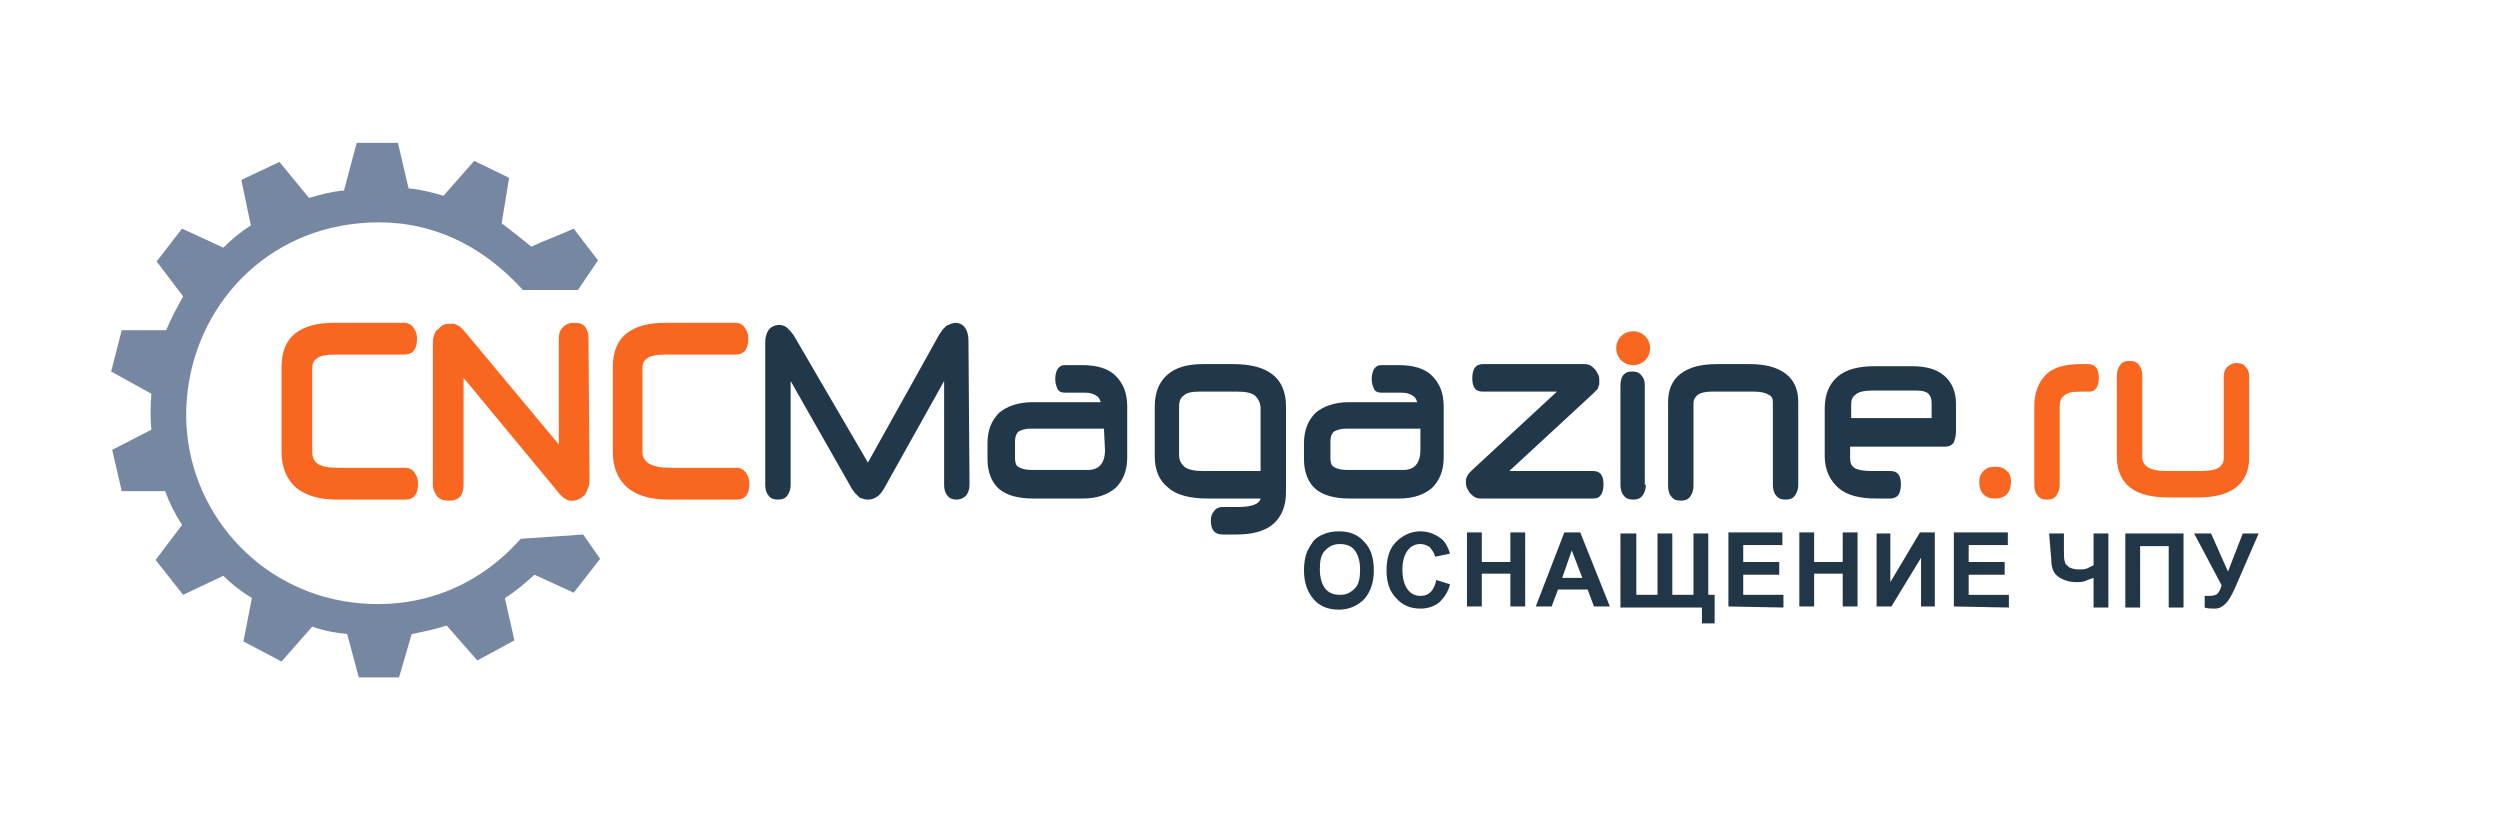
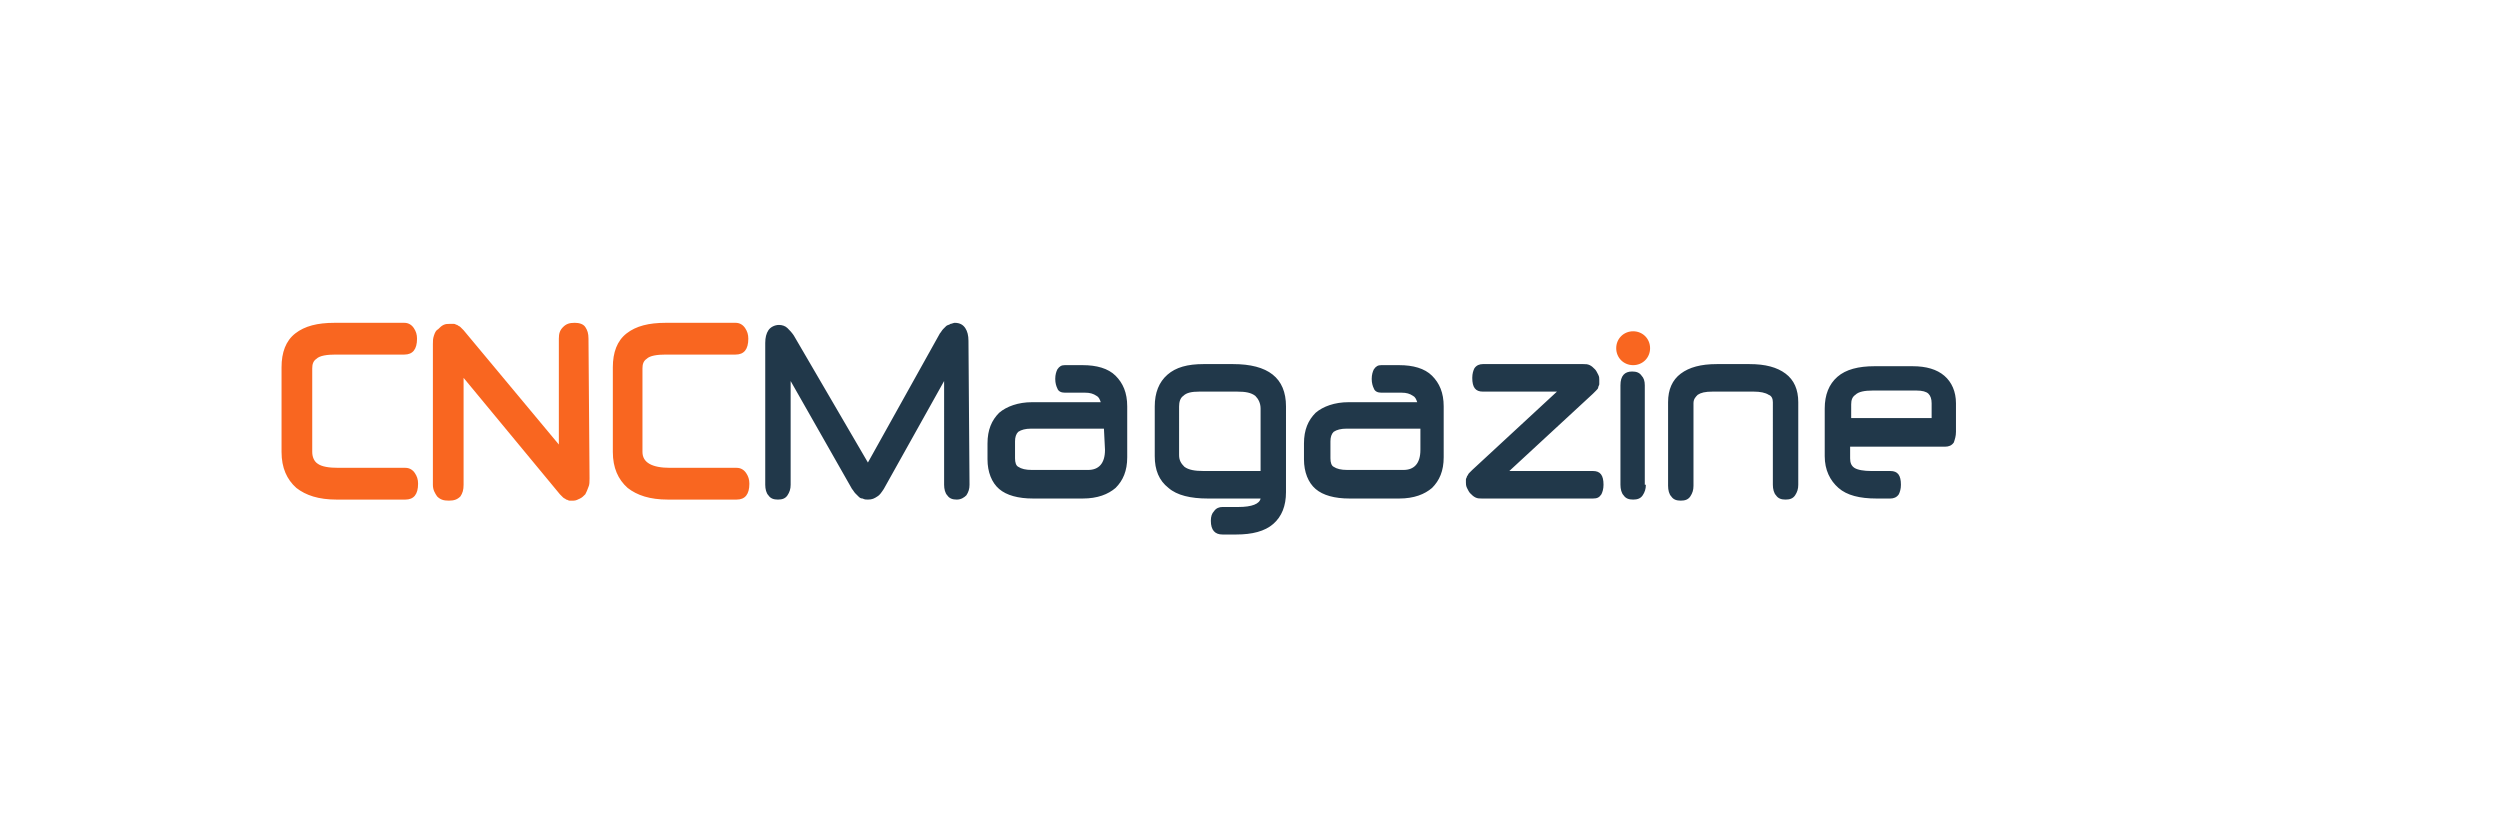
<svg xmlns="http://www.w3.org/2000/svg" version="1.1" id="Слой_1" x="0px" y="0px" viewBox="0 0 236.2 78.9" style="enable-background:new 0 0 236.2 78.9;" xml:space="preserve">
  <style type="text/css"> .st0{fill:#F96620;} .st1{fill:#21384A;} .st2{fill:#213647;} .st3{fill-rule:evenodd;clip-rule:evenodd;fill:#7688A1;} .st4{fill-rule:evenodd;clip-rule:evenodd;fill:#F96620;} </style>
  <g>
    <g id="Слой_x0020_1_2_">
      <g id="_2099291376992_2_">
        <path class="st0" d="M31.7,33.5c-0.8,0-1.5,0.1-1.8,0.4c-0.3,0.2-0.4,0.5-0.4,0.9v7.9c0,0.5,0.2,0.9,0.5,1.1 c0.4,0.3,1.1,0.4,2,0.4h6.3c0.4,0,0.7,0.2,0.9,0.5c0.2,0.3,0.3,0.6,0.3,1c0,1-0.4,1.5-1.2,1.5h-6.5c-1.7,0-2.9-0.4-3.8-1.1 c-0.9-0.8-1.4-1.9-1.4-3.4v-8c0-1.4,0.4-2.5,1.3-3.2c0.9-0.7,2.1-1,3.7-1h6.6c0.4,0,0.7,0.2,0.9,0.5c0.2,0.3,0.3,0.6,0.3,1 c0,1-0.4,1.5-1.2,1.5L31.7,33.5L31.7,33.5z M55.7,45.2c0,0.3,0,0.6-0.1,0.8c-0.1,0.3-0.2,0.5-0.3,0.7l0,0 c-0.2,0.2-0.3,0.3-0.5,0.4c-0.2,0.1-0.4,0.2-0.6,0.2c-0.1,0-0.2,0-0.4,0c-0.1,0-0.2-0.1-0.3-0.1c-0.1-0.1-0.2-0.1-0.3-0.2 c-0.1-0.1-0.2-0.2-0.3-0.3l-9.1-11v10.1c0,0.5-0.1,0.8-0.3,1.1c-0.3,0.3-0.6,0.4-1.1,0.4c-0.5,0-0.8-0.1-1.1-0.4 c-0.2-0.3-0.4-0.6-0.4-1.1V32.5c0-0.3,0-0.5,0.1-0.8c0.1-0.3,0.2-0.5,0.4-0.6c0.2-0.2,0.3-0.3,0.5-0.4h0c0.2-0.1,0.4-0.1,0.6-0.1 c0.1,0,0.2,0,0.4,0h0c0.1,0,0.2,0.1,0.3,0.1c0.1,0.1,0.2,0.1,0.3,0.2c0.1,0.1,0.2,0.2,0.3,0.3l9,10.8V32c0-0.5,0.1-0.8,0.4-1.1 c0.3-0.3,0.6-0.4,1.1-0.4c0.4,0,0.8,0.1,1,0.4c0.2,0.3,0.3,0.6,0.3,1.1L55.7,45.2L55.7,45.2z M62.9,33.5c-0.8,0-1.5,0.1-1.8,0.4 c-0.3,0.2-0.4,0.5-0.4,0.9v7.9c0,1,0.9,1.5,2.6,1.5h6.3c0.4,0,0.7,0.2,0.9,0.5c0.2,0.3,0.3,0.6,0.3,1c0,1-0.4,1.5-1.2,1.5h-6.5 c-1.7,0-2.9-0.4-3.8-1.1c-0.9-0.8-1.4-1.9-1.4-3.4v-8c0-1.4,0.4-2.5,1.3-3.2c0.9-0.7,2.1-1,3.7-1h6.6c0.4,0,0.7,0.2,0.9,0.5 c0.2,0.3,0.3,0.6,0.3,1c0,1-0.4,1.5-1.2,1.5L62.9,33.5L62.9,33.5z" />
        <path class="st1" d="M91.6,45.8c0,0.4-0.1,0.7-0.3,1c-0.2,0.2-0.5,0.4-0.9,0.4c-0.4,0-0.7-0.1-0.9-0.4c-0.2-0.2-0.3-0.6-0.3-1V36 l-5.7,10.2c-0.2,0.3-0.4,0.6-0.6,0.7c-0.3,0.2-0.5,0.3-0.9,0.3c-0.2,0-0.3,0-0.5-0.1c-0.2,0-0.3-0.1-0.4-0.2l0,0 c-0.1-0.1-0.2-0.2-0.3-0.3c-0.1-0.1-0.2-0.3-0.3-0.4L74.7,36v9.8c0,0.4-0.1,0.7-0.3,1c-0.2,0.3-0.5,0.4-0.9,0.4 c-0.4,0-0.7-0.1-0.9-0.4c-0.2-0.2-0.3-0.6-0.3-1V32.4c0-0.5,0.1-0.9,0.3-1.2c0.2-0.3,0.6-0.5,1-0.5c0.3,0,0.6,0.1,0.8,0.3 c0.2,0.2,0.4,0.4,0.6,0.7l7,12l6.8-12.2c0.1-0.1,0.2-0.3,0.3-0.4c0.1-0.1,0.2-0.2,0.3-0.3c0.1-0.1,0.3-0.1,0.4-0.2 c0.1,0,0.3-0.1,0.4-0.1c0.5,0,0.8,0.2,1,0.5c0.2,0.3,0.3,0.7,0.3,1.2L91.6,45.8L91.6,45.8z M104.3,40.5h-6.9 c-0.5,0-0.9,0.1-1.2,0.3c-0.2,0.2-0.3,0.5-0.3,0.9v1.6c0,0.4,0.1,0.7,0.3,0.8c0.3,0.2,0.7,0.3,1.3,0.3h5.3c1,0,1.6-0.6,1.6-1.9 L104.3,40.5L104.3,40.5z M106.5,43.2c0,1.3-0.4,2.2-1.1,2.9c-0.7,0.6-1.7,1-3.1,1h-4.7c-1.4,0-2.5-0.3-3.2-0.9 c-0.7-0.6-1.1-1.6-1.1-2.8v-1.5c0-1.3,0.4-2.2,1.1-2.9c0.7-0.6,1.8-1,3.1-1h6.5c-0.1-0.3-0.2-0.5-0.4-0.6 c-0.3-0.2-0.6-0.3-1.1-0.3h-1.9c-0.3,0-0.6-0.1-0.7-0.4c-0.1-0.2-0.2-0.5-0.2-0.9c0-0.4,0.1-0.7,0.2-0.9c0.2-0.3,0.4-0.4,0.7-0.4 h1.7c1.3,0,2.4,0.3,3.1,1c0.7,0.7,1.1,1.6,1.1,2.9V43.2L106.5,43.2z M119.1,44.5v-5.9c0-0.5-0.2-0.9-0.5-1.2 c-0.4-0.3-0.9-0.4-1.7-0.4h-3.6c-0.7,0-1.2,0.1-1.5,0.4c-0.3,0.2-0.4,0.6-0.4,1V43c0,0.5,0.2,0.8,0.5,1.1c0.4,0.3,1,0.4,1.8,0.4 H119.1L119.1,44.5z M121.5,46.5c0,1.3-0.4,2.3-1.2,3c-0.8,0.7-2,1-3.5,1h-1.3c-0.7,0-1.1-0.4-1.1-1.3c0-0.4,0.1-0.7,0.3-0.9 c0.2-0.3,0.5-0.4,0.8-0.4h1.5c1.3,0,2-0.3,2.1-0.8h-5c-1.6,0-2.9-0.3-3.7-1c-0.9-0.7-1.3-1.7-1.3-3v-4.7c0-1.3,0.4-2.3,1.2-3 c0.8-0.7,1.9-1,3.4-1h2.8c3.3,0,5,1.3,5,4L121.5,46.5L121.5,46.5z M134.1,40.5h-6.9c-0.5,0-0.9,0.1-1.2,0.3 c-0.2,0.2-0.3,0.5-0.3,0.9v1.6c0,0.4,0.1,0.7,0.3,0.8c0.3,0.2,0.7,0.3,1.3,0.3h5.3c1,0,1.6-0.6,1.6-1.9V40.5L134.1,40.5z M136.4,43.2c0,1.3-0.4,2.2-1.1,2.9c-0.7,0.6-1.7,1-3.1,1h-4.7c-1.4,0-2.5-0.3-3.2-0.9c-0.7-0.6-1.1-1.6-1.1-2.8v-1.5 c0-1.3,0.4-2.2,1.1-2.9c0.7-0.6,1.8-1,3.1-1h6.5c-0.1-0.3-0.2-0.5-0.4-0.6c-0.3-0.2-0.6-0.3-1.1-0.3h-1.9c-0.3,0-0.6-0.1-0.7-0.4 c-0.1-0.2-0.2-0.5-0.2-0.9c0-0.4,0.1-0.7,0.2-0.9c0.2-0.3,0.4-0.4,0.7-0.4h1.7c1.3,0,2.4,0.3,3.1,1c0.7,0.7,1.1,1.6,1.1,2.9V43.2 L136.4,43.2z M147.1,37h-7c-0.7,0-1-0.4-1-1.3c0-0.4,0.1-0.7,0.2-0.9c0.2-0.3,0.5-0.4,0.8-0.4h9.5c0.2,0,0.4,0,0.6,0.1 c0.2,0.1,0.3,0.2,0.5,0.4c0.1,0.1,0.2,0.3,0.3,0.5c0.1,0.2,0.1,0.3,0.1,0.5c0,0.1,0,0.2,0,0.4c0,0.1-0.1,0.2-0.1,0.3l0,0 c0,0.1-0.1,0.2-0.2,0.3c-0.1,0.1-0.2,0.2-0.3,0.3l-7.9,7.3h7.9c0.7,0,1,0.4,1,1.3c0,0.4-0.1,0.7-0.2,0.9 c-0.2,0.3-0.4,0.4-0.8,0.4H140c-0.2,0-0.4,0-0.6-0.1c-0.2-0.1-0.3-0.2-0.5-0.4c-0.1-0.1-0.2-0.3-0.3-0.5 c-0.1-0.2-0.1-0.4-0.1-0.5c0-0.1,0-0.2,0-0.3c0-0.1,0.1-0.2,0.1-0.3c0.1-0.1,0.1-0.2,0.2-0.3c0.1-0.1,0.2-0.2,0.3-0.3L147.1,37 L147.1,37z M155.5,45.8c0,0.4-0.1,0.7-0.3,1c-0.2,0.3-0.5,0.4-0.9,0.4c-0.4,0-0.7-0.1-0.9-0.4c-0.2-0.2-0.3-0.6-0.3-1v-9.4 c0-0.9,0.4-1.3,1.1-1.3c0.4,0,0.7,0.1,0.9,0.4c0.2,0.2,0.3,0.5,0.3,0.9V45.8L155.5,45.8z M169.9,45.8c0,0.4-0.1,0.7-0.3,1 c-0.2,0.3-0.5,0.4-0.9,0.4c-0.4,0-0.7-0.1-0.9-0.4c-0.2-0.2-0.3-0.6-0.3-1V38c0-0.3-0.1-0.6-0.4-0.7c-0.3-0.2-0.8-0.3-1.4-0.3 h-3.9c-0.7,0-1.1,0.1-1.4,0.3c-0.2,0.2-0.4,0.4-0.4,0.8v7.8c0,0.4-0.1,0.7-0.3,1c-0.2,0.3-0.5,0.4-0.9,0.4 c-0.4,0-0.7-0.1-0.9-0.4c-0.2-0.2-0.3-0.6-0.3-1V38c0-1.2,0.4-2.1,1.2-2.7c0.8-0.6,1.9-0.9,3.4-0.9h3.1c1.5,0,2.6,0.3,3.4,0.9 c0.8,0.6,1.2,1.5,1.2,2.7V45.8L169.9,45.8z M174.8,39.5h7.7v-1.4c0-0.4-0.1-0.7-0.3-0.9c-0.2-0.2-0.6-0.3-1.1-0.3h-4.2 c-0.7,0-1.3,0.1-1.6,0.4c-0.3,0.2-0.4,0.5-0.4,0.9V39.5z M184.8,40.8c0,0.4-0.1,0.7-0.2,1c-0.2,0.3-0.5,0.4-0.8,0.4h-9v1.1 c0,0.4,0.1,0.7,0.4,0.9c0.3,0.2,0.9,0.3,1.6,0.3h1.8c0.7,0,1,0.4,1,1.3c0,0.4-0.1,0.7-0.2,0.9c-0.2,0.3-0.5,0.4-0.8,0.4h-1.3 c-1.6,0-2.8-0.3-3.6-1c-0.8-0.7-1.3-1.7-1.3-3v-4.5c0-1.3,0.4-2.3,1.2-3c0.8-0.7,2-1,3.5-1h3.6c1.3,0,2.3,0.3,3,0.9 c0.7,0.6,1.1,1.5,1.1,2.6V40.8z" />
-         <path class="st0" d="M190,45.5c0,1-0.5,1.6-1.5,1.6c-0.5,0-0.8-0.1-1.1-0.4c-0.3-0.3-0.4-0.7-0.4-1.1c0-0.5,0.1-0.8,0.4-1.1 c0.3-0.3,0.6-0.4,1.1-0.4c0.5,0,0.8,0.1,1.1,0.4C189.8,44.6,190,45,190,45.5L190,45.5z M196.5,37c-0.7,0-1.2,0.1-1.5,0.4 c-0.3,0.2-0.4,0.6-0.4,1v7.4c0,0.4-0.1,0.7-0.3,1c-0.2,0.3-0.5,0.4-0.9,0.4s-0.7-0.1-0.9-0.4c-0.2-0.2-0.3-0.6-0.3-1v-7.4 c0-1.3,0.4-2.3,1.1-3c0.7-0.7,1.8-1,3.3-1h0.7c0.3,0,0.6,0.1,0.8,0.4c0.1,0.2,0.2,0.5,0.2,0.9c0,0.4-0.1,0.7-0.2,0.9 c-0.2,0.3-0.4,0.4-0.7,0.4L196.5,37L196.5,37z M212.5,43.2c0,1.3-0.4,2.2-1.3,2.9c-0.8,0.6-2,0.9-3.6,0.9h-2.7 c-1.6,0-2.8-0.3-3.6-0.9c-0.8-0.6-1.3-1.6-1.3-2.9v-7.7c0-0.4,0.1-0.7,0.3-1c0.2-0.3,0.5-0.4,0.9-0.4c0.4,0,0.7,0.1,0.9,0.4 c0.2,0.2,0.3,0.6,0.3,1v7.7c0,0.8,0.7,1.3,2.2,1.3h3.3c0.8,0,1.4-0.1,1.7-0.3c0.3-0.2,0.5-0.5,0.5-0.9v-7.7 c0-0.4,0.1-0.7,0.3-0.9c0.2-0.2,0.5-0.4,0.9-0.4c0.4,0,0.7,0.1,0.9,0.4c0.2,0.2,0.3,0.5,0.3,0.9L212.5,43.2L212.5,43.2z" />
-         <path class="st2" d="M123.2,53.9c0-0.7,0.1-1.3,0.3-1.8c0.2-0.4,0.4-0.7,0.6-1c0.3-0.3,0.6-0.5,0.9-0.6c0.4-0.2,0.9-0.3,1.5-0.3 c1,0,1.8,0.3,2.4,1c0.6,0.6,0.9,1.5,0.9,2.7c0,1.1-0.3,2-0.9,2.7c-0.6,0.6-1.4,1-2.4,1c-1,0-1.8-0.3-2.4-1 C123.5,55.9,123.2,55,123.2,53.9L123.2,53.9z M124.7,53.8c0,0.8,0.2,1.4,0.5,1.8s0.8,0.6,1.4,0.6c0.6,0,1-0.2,1.4-0.6 c0.4-0.4,0.5-1,0.5-1.8c0-0.8-0.2-1.4-0.5-1.8c-0.3-0.4-0.8-0.6-1.4-0.6c-0.6,0-1,0.2-1.4,0.6C124.8,52.4,124.7,53,124.7,53.8 L124.7,53.8z M135.7,54.8l1.3,0.4c-0.2,0.8-0.6,1.3-1,1.7c-0.5,0.4-1.1,0.6-1.8,0.6c-0.9,0-1.7-0.3-2.3-1 c-0.6-0.6-0.9-1.5-0.9-2.6c0-1.2,0.3-2.1,0.9-2.7c0.6-0.6,1.4-1,2.3-1c0.8,0,1.5,0.3,2.1,0.8c0.3,0.3,0.5,0.7,0.7,1.3l-1.4,0.3 c-0.1-0.4-0.3-0.6-0.5-0.9c-0.3-0.2-0.6-0.3-0.9-0.3c-0.5,0-0.9,0.2-1.2,0.6c-0.3,0.4-0.5,1-0.5,1.8c0,0.9,0.2,1.5,0.5,1.9 c0.3,0.4,0.7,0.6,1.2,0.6c0.4,0,0.7-0.1,1-0.4C135.4,55.7,135.6,55.3,135.7,54.8L135.7,54.8z M138.6,57.3v-7h1.4v2.8h2.7v-2.8 h1.4v7h-1.4v-3.1H140v3.1L138.6,57.3L138.6,57.3z M152.1,57.3h-1.5l-0.6-1.6h-2.8l-0.6,1.6h-1.5l2.7-7h1.5L152.1,57.3z M149.5,54.6l-1-2.6l-0.9,2.6H149.5z M153.2,50.4h1.4v5.8h2v-5.8h1.4v5.8h2v-5.8h1.4v5.8h0.6v2.7h-1.2v-1.5h-7.7V50.4L153.2,50.4 z M163.3,57.3v-7h5.1v1.2h-3.7v1.6h3.4v1.2h-3.4v1.9h3.8v1.2L163.3,57.3L163.3,57.3z M170,57.3v-7h1.4v2.8h2.7v-2.8h1.4v7h-1.4 v-3.1h-2.7v3.1H170z M177.3,50.4h1.3V55l2.8-4.7h1.4v7h-1.3v-4.6l-2.8,4.6h-1.4V50.4z M184.6,57.3v-7h5.1v1.2H186v1.6h3.4v1.2 H186v1.9h3.8v1.2L184.6,57.3L184.6,57.3z M193.6,50.4h1.4V52c0,0.5,0,0.9,0.1,1.1c0,0.2,0.2,0.3,0.4,0.5c0.2,0.1,0.5,0.2,0.9,0.2 c0.3,0,0.6,0,0.8-0.1c0.2-0.1,0.4-0.2,0.6-0.3v-3h1.4v7h-1.4v-2.8c-0.3,0.1-0.6,0.2-0.8,0.3c-0.3,0.1-0.5,0.1-0.8,0.1 c-0.7,0-1.3-0.2-1.7-0.5c-0.5-0.3-0.7-0.9-0.7-1.7L193.6,50.4L193.6,50.4z M200.8,50.4h5.5v7h-1.4v-5.8h-2.7v5.8h-1.4L200.8,50.4 L200.8,50.4z M207.3,50.4h1.6l1.6,3.6l1.4-3.6h1.5l-2.3,5.3c-0.3,0.6-0.5,1-0.8,1.3c-0.3,0.3-0.6,0.5-1,0.5c-0.4,0-0.7,0-1-0.1 v-1.1c0.2,0,0.4,0,0.5,0c0.3,0,0.6-0.1,0.7-0.2c0.1-0.1,0.3-0.4,0.4-0.8L207.3,50.4L207.3,50.4z" />
-         <path class="st3" d="M49.2,50.9c-4.6,5.2-10.8,6.9-16.7,5.9c-8.9-1.5-15.2-9.4-14.9-18.2c0.3-8.9,6.8-16.6,16.3-17.5 c5-0.5,10.6,0.9,15.5,6.3h5.2l1.9-2.8l-2.3-3c-1.3,0.6-2.7,1.1-4,1.7c-1.1-0.9-2-1.6-2.8-2.2l0.7-4.3l-3.3-1.6l-2.9,3.3 c-1-0.3-2.1-0.6-3.3-0.7l-1-4.3h-3.9L32.5,18c-1.2,0.1-2.3,0.4-3.3,0.7l-2.8-3.4l-3.6,1.7c0.3,1.4,0.6,2.9,0.9,4.3 c-1.1,0.7-1.9,1.4-2.6,2.1l-3.9-1.8l-2.4,3.1l2.5,3.3c-0.6,1.1-1.2,2.2-1.6,3.2h-4.2l-1,3.9l3.8,2.1c-0.1,1.2-0.1,2.3,0,3.4 l-3.7,1.9l0.9,3.9h4.1c0.4,1.1,0.9,2.1,1.6,3.2l-2.5,3.3l2.6,3.3l3.8-1.8c0.8,0.8,1.7,1.5,2.7,2.1l-0.8,4.1l3.6,1.9l2.9-3.3 c1.1,0.4,2.2,0.6,3.3,0.7l1.1,4.1h3.8l1.2-4.1c1-0.2,2.1-0.4,3.3-0.8l2.9,3.3l3.5-1.9l-0.9-4c1-0.6,1.9-1.4,2.8-2.2l3.7,1.7 l2.5-3.2l-1.6-2.3L49.2,50.9L49.2,50.9z" />
        <path class="st4" d="M154.3,31.3c0.9,0,1.6,0.7,1.6,1.6s-0.7,1.6-1.6,1.6c-0.9,0-1.6-0.7-1.6-1.6C152.7,32,153.4,31.3,154.3,31.3 z" />
      </g>
    </g>
  </g>
</svg>